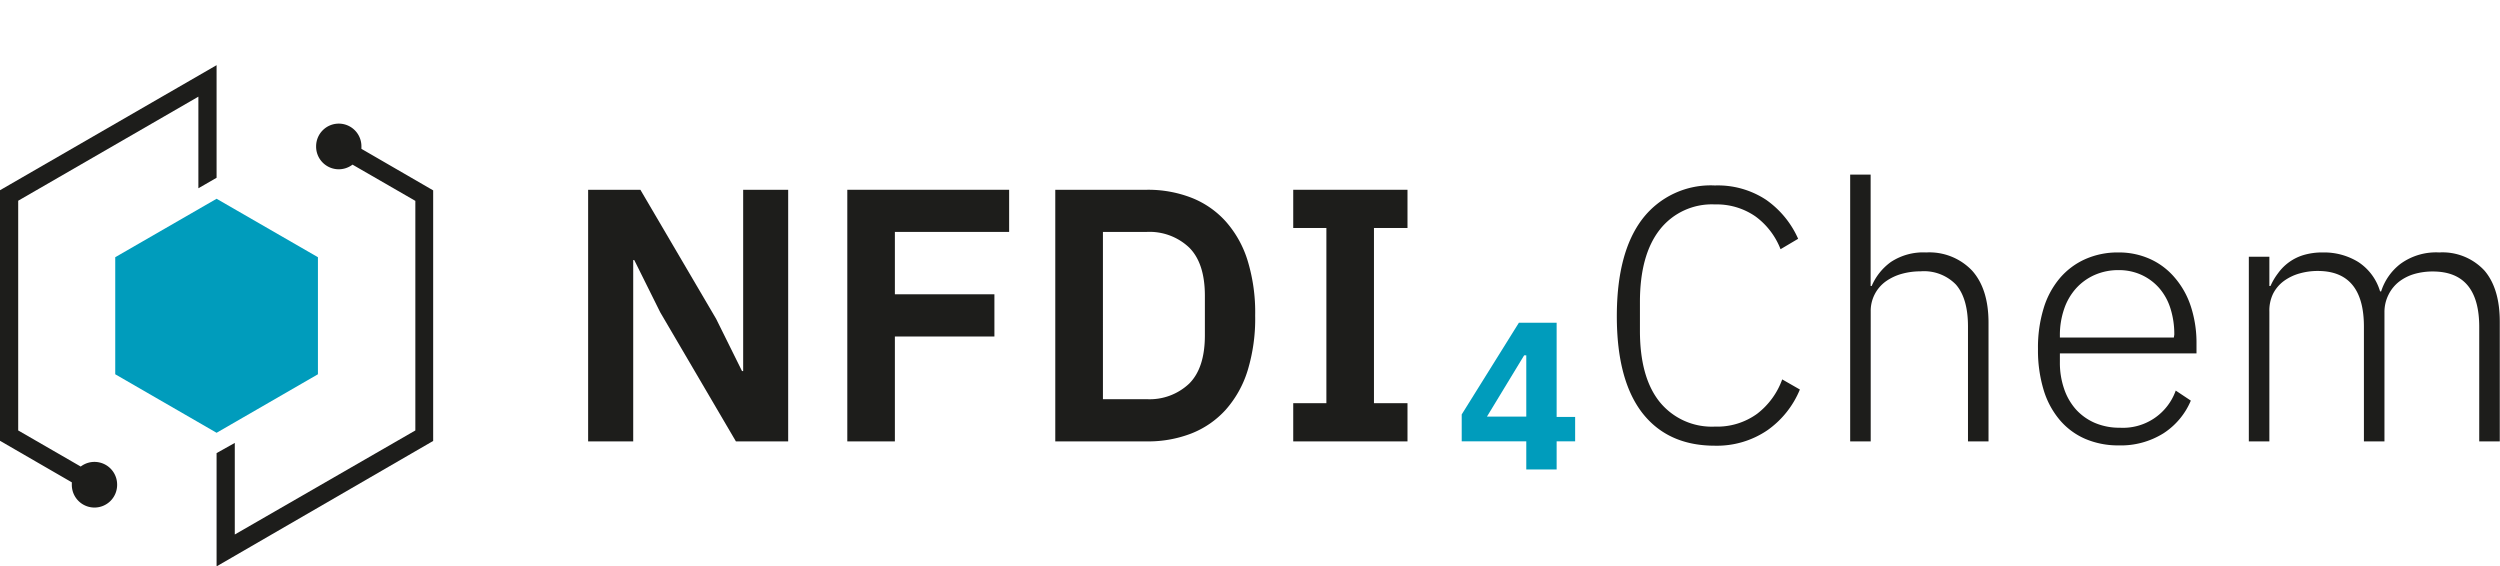
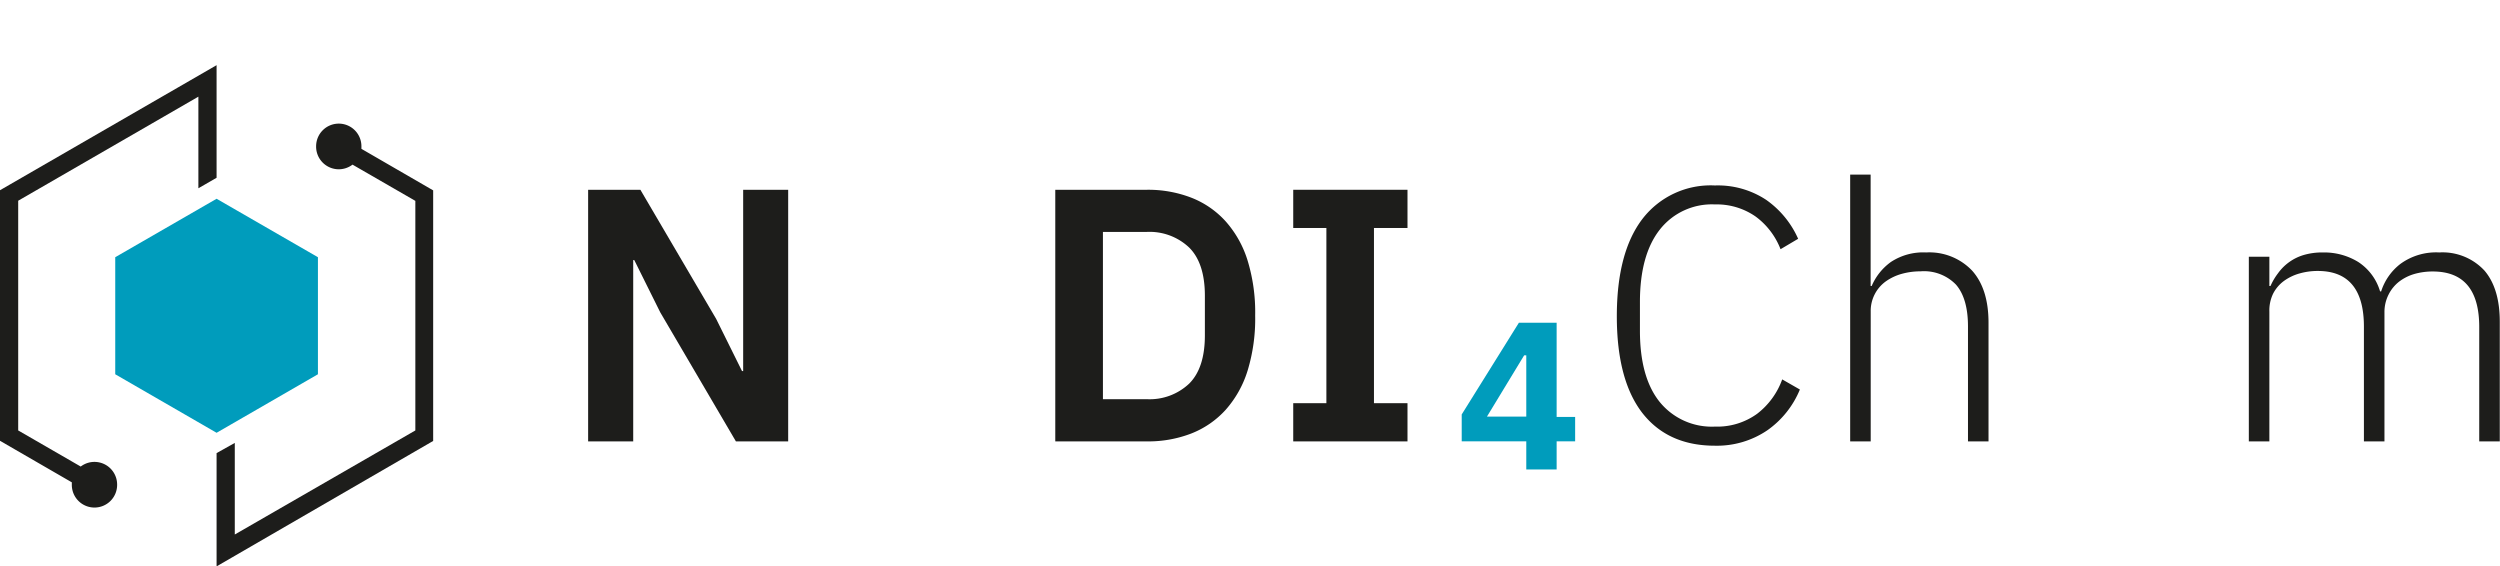
<svg xmlns="http://www.w3.org/2000/svg" viewBox="0 0 331.05 74.95">
  <defs>
    <style>.cls-1{fill:none;}.cls-2{fill:#009cbc;}.cls-3{fill:#1d1d1b;}</style>
  </defs>
  <g id="Ebene_2" data-name="Ebene 2">
    <g id="Ebene_1-2" data-name="Ebene 1">
      <line class="cls-1" x1="14.11" y1="67" x2="14.57" y2="66.33" />
      <polygon class="cls-2" points="28.68 57.31 42.1 49.56 42.1 34.06 28.68 26.32 15.26 34.06 15.26 49.56 28.68 57.31" />
      <path class="cls-3" d="M28.68,23.54V8.63L0,25.19V58.37l9.51,5.5c0,.11,0,.23,0,.34a3,3,0,0,0,3,3,3,3,0,0,0,3-3,3,3,0,0,0-4.82-2.43L2.41,57V26.58L26.27,12.8V24.93Z" />
      <path class="cls-3" d="M57.36,25.21l-9.5-5.5c0-.11,0-.23,0-.34a3,3,0,0,0-3-3,3,3,0,0,0-3,3,3,3,0,0,0,4.82,2.43L55,26.6V57L31.09,70.78V58.65L28.68,60V75L57.36,58.39Z" />
      <line class="cls-1" x1="14.11" y1="0.67" x2="14.57" />
      <polygon class="cls-3" points="98.41 49.14 98.26 49.14 94.83 42.22 84.8 25.13 77.88 25.13 77.88 58.45 83.85 58.45 83.85 34.44 83.99 34.44 87.43 41.36 97.45 58.45 104.37 58.45 104.37 25.13 98.41 25.13 98.41 49.14" />
-       <polygon class="cls-3" points="112.2 58.45 118.5 58.45 118.5 44.56 131.68 44.56 131.68 38.97 118.5 38.97 118.5 30.71 133.63 30.71 133.63 25.13 112.2 25.13 112.2 58.45" />
      <path class="cls-3" d="M162.3,29.31a12,12,0,0,0-4.54-3.13,15.84,15.84,0,0,0-5.89-1.05H139.74V58.45h12.13a15.84,15.84,0,0,0,5.89-1.05,12.09,12.09,0,0,0,4.54-3.13,14.09,14.09,0,0,0,2.91-5.2,23.51,23.51,0,0,0,1-7.28,23.46,23.46,0,0,0-1-7.28A14,14,0,0,0,162.3,29.31Zm-2.75,15.1c0,2.87-.69,5-2.07,6.38a7.61,7.61,0,0,1-5.61,2.07h-5.82V30.71h5.82a7.62,7.62,0,0,1,5.61,2.08c1.38,1.38,2.07,3.51,2.07,6.37Z" />
      <polygon class="cls-3" points="186.38 30.19 186.38 25.13 171.25 25.13 171.25 30.19 175.64 30.19 175.64 53.39 171.25 53.39 171.25 58.45 186.38 58.45 186.38 53.39 181.94 53.39 181.94 30.19 186.38 30.19" />
      <path class="cls-2" d="M202.11,62.17V58.44h-8.55V54.88l7.57-12.14h5V55.21h2.45v3.23h-2.45v3.73Zm-5.21-7h5.21V47.05h-.28Z" />
      <path class="cls-3" d="M232.67,54.8a9,9,0,0,1-5.58,1.69,8.88,8.88,0,0,1-7.31-3.26q-2.62-3.25-2.62-9.43V40q0-6.23,2.62-9.58a8.75,8.75,0,0,1,7.31-3.35,9,9,0,0,1,5.37,1.59A9.73,9.73,0,0,1,235.78,33l2.33-1.38a12.43,12.43,0,0,0-4.27-5.18,11.61,11.61,0,0,0-6.75-1.88,11.39,11.39,0,0,0-9.6,4.43q-3.39,4.44-3.39,12.89t3.39,12.82q3.39,4.32,9.6,4.32A11.88,11.88,0,0,0,234,57a12.31,12.31,0,0,0,4.34-5.42L236,50.24A10,10,0,0,1,232.67,54.8Z" />
      <path class="cls-3" d="M255.06,33.43a7.78,7.78,0,0,0-4.68,1.27,7.58,7.58,0,0,0-2.53,3.17h-.14V23.12H245V58.45h2.72V41.26a4.81,4.81,0,0,1,2-4,6.81,6.81,0,0,1,2.12-1,9.27,9.27,0,0,1,2.48-.33A5.88,5.88,0,0,1,259,37.68c1.06,1.21,1.6,3.06,1.6,5.54V58.45h2.72V42.74c0-3-.73-5.29-2.17-6.9A7.81,7.81,0,0,0,255.06,33.43Z" />
-       <path class="cls-3" d="M288,36.79a9.27,9.27,0,0,0-3.24-2.47,10,10,0,0,0-4.25-.89,10.53,10.53,0,0,0-4.39.89,9.51,9.51,0,0,0-3.37,2.53,11.16,11.16,0,0,0-2.14,4,17.7,17.7,0,0,0-.74,5.37,18,18,0,0,0,.74,5.39,11.09,11.09,0,0,0,2.14,4,9.22,9.22,0,0,0,3.39,2.51,11.06,11.06,0,0,0,4.42.86,10.63,10.63,0,0,0,5.94-1.61,9.57,9.57,0,0,0,3.61-4.32l-2-1.33a7.41,7.41,0,0,1-7.4,4.92A8.29,8.29,0,0,1,277.4,56a7.24,7.24,0,0,1-2.51-1.79,7.91,7.91,0,0,1-1.57-2.75,10.59,10.59,0,0,1-.55-3.51V46.8h18.09V45.51a15.57,15.57,0,0,0-.74-4.91A11.1,11.1,0,0,0,288,36.79Zm-.14,7.91H272.77v-.24a10.68,10.68,0,0,1,.55-3.51,7.86,7.86,0,0,1,1.57-2.74,7.29,7.29,0,0,1,2.46-1.79,7.72,7.72,0,0,1,3.2-.65,7.13,7.13,0,0,1,3,.62,7,7,0,0,1,2.34,1.72,7.53,7.53,0,0,1,1.51,2.7,11.24,11.24,0,0,1,.52,3.51Z" />
      <path class="cls-3" d="M329,35.84a7.56,7.56,0,0,0-6-2.41,8,8,0,0,0-5.13,1.51,7.45,7.45,0,0,0-2.56,3.65h-.14a7,7,0,0,0-2.91-3.91,8.61,8.61,0,0,0-4.63-1.25,8.71,8.71,0,0,0-2.65.36,6.45,6.45,0,0,0-3.32,2.39,8.24,8.24,0,0,0-1,1.69h-.15V34h-2.72V58.45h2.72V41.26A5.1,5.1,0,0,1,301,38.9a4.79,4.79,0,0,1,1.43-1.69,6.49,6.49,0,0,1,2.08-1,8.82,8.82,0,0,1,2.41-.33q6.1,0,6.11,7.35V58.45h2.72V41.31A5.09,5.09,0,0,1,316.3,39a5,5,0,0,1,1.41-1.72,6.18,6.18,0,0,1,2-1,8.77,8.77,0,0,1,2.44-.33q6.15,0,6.15,7.35V58.45h2.72V42.74Q331.05,38.25,329,35.84Z" />
    </g>
  </g>
</svg>